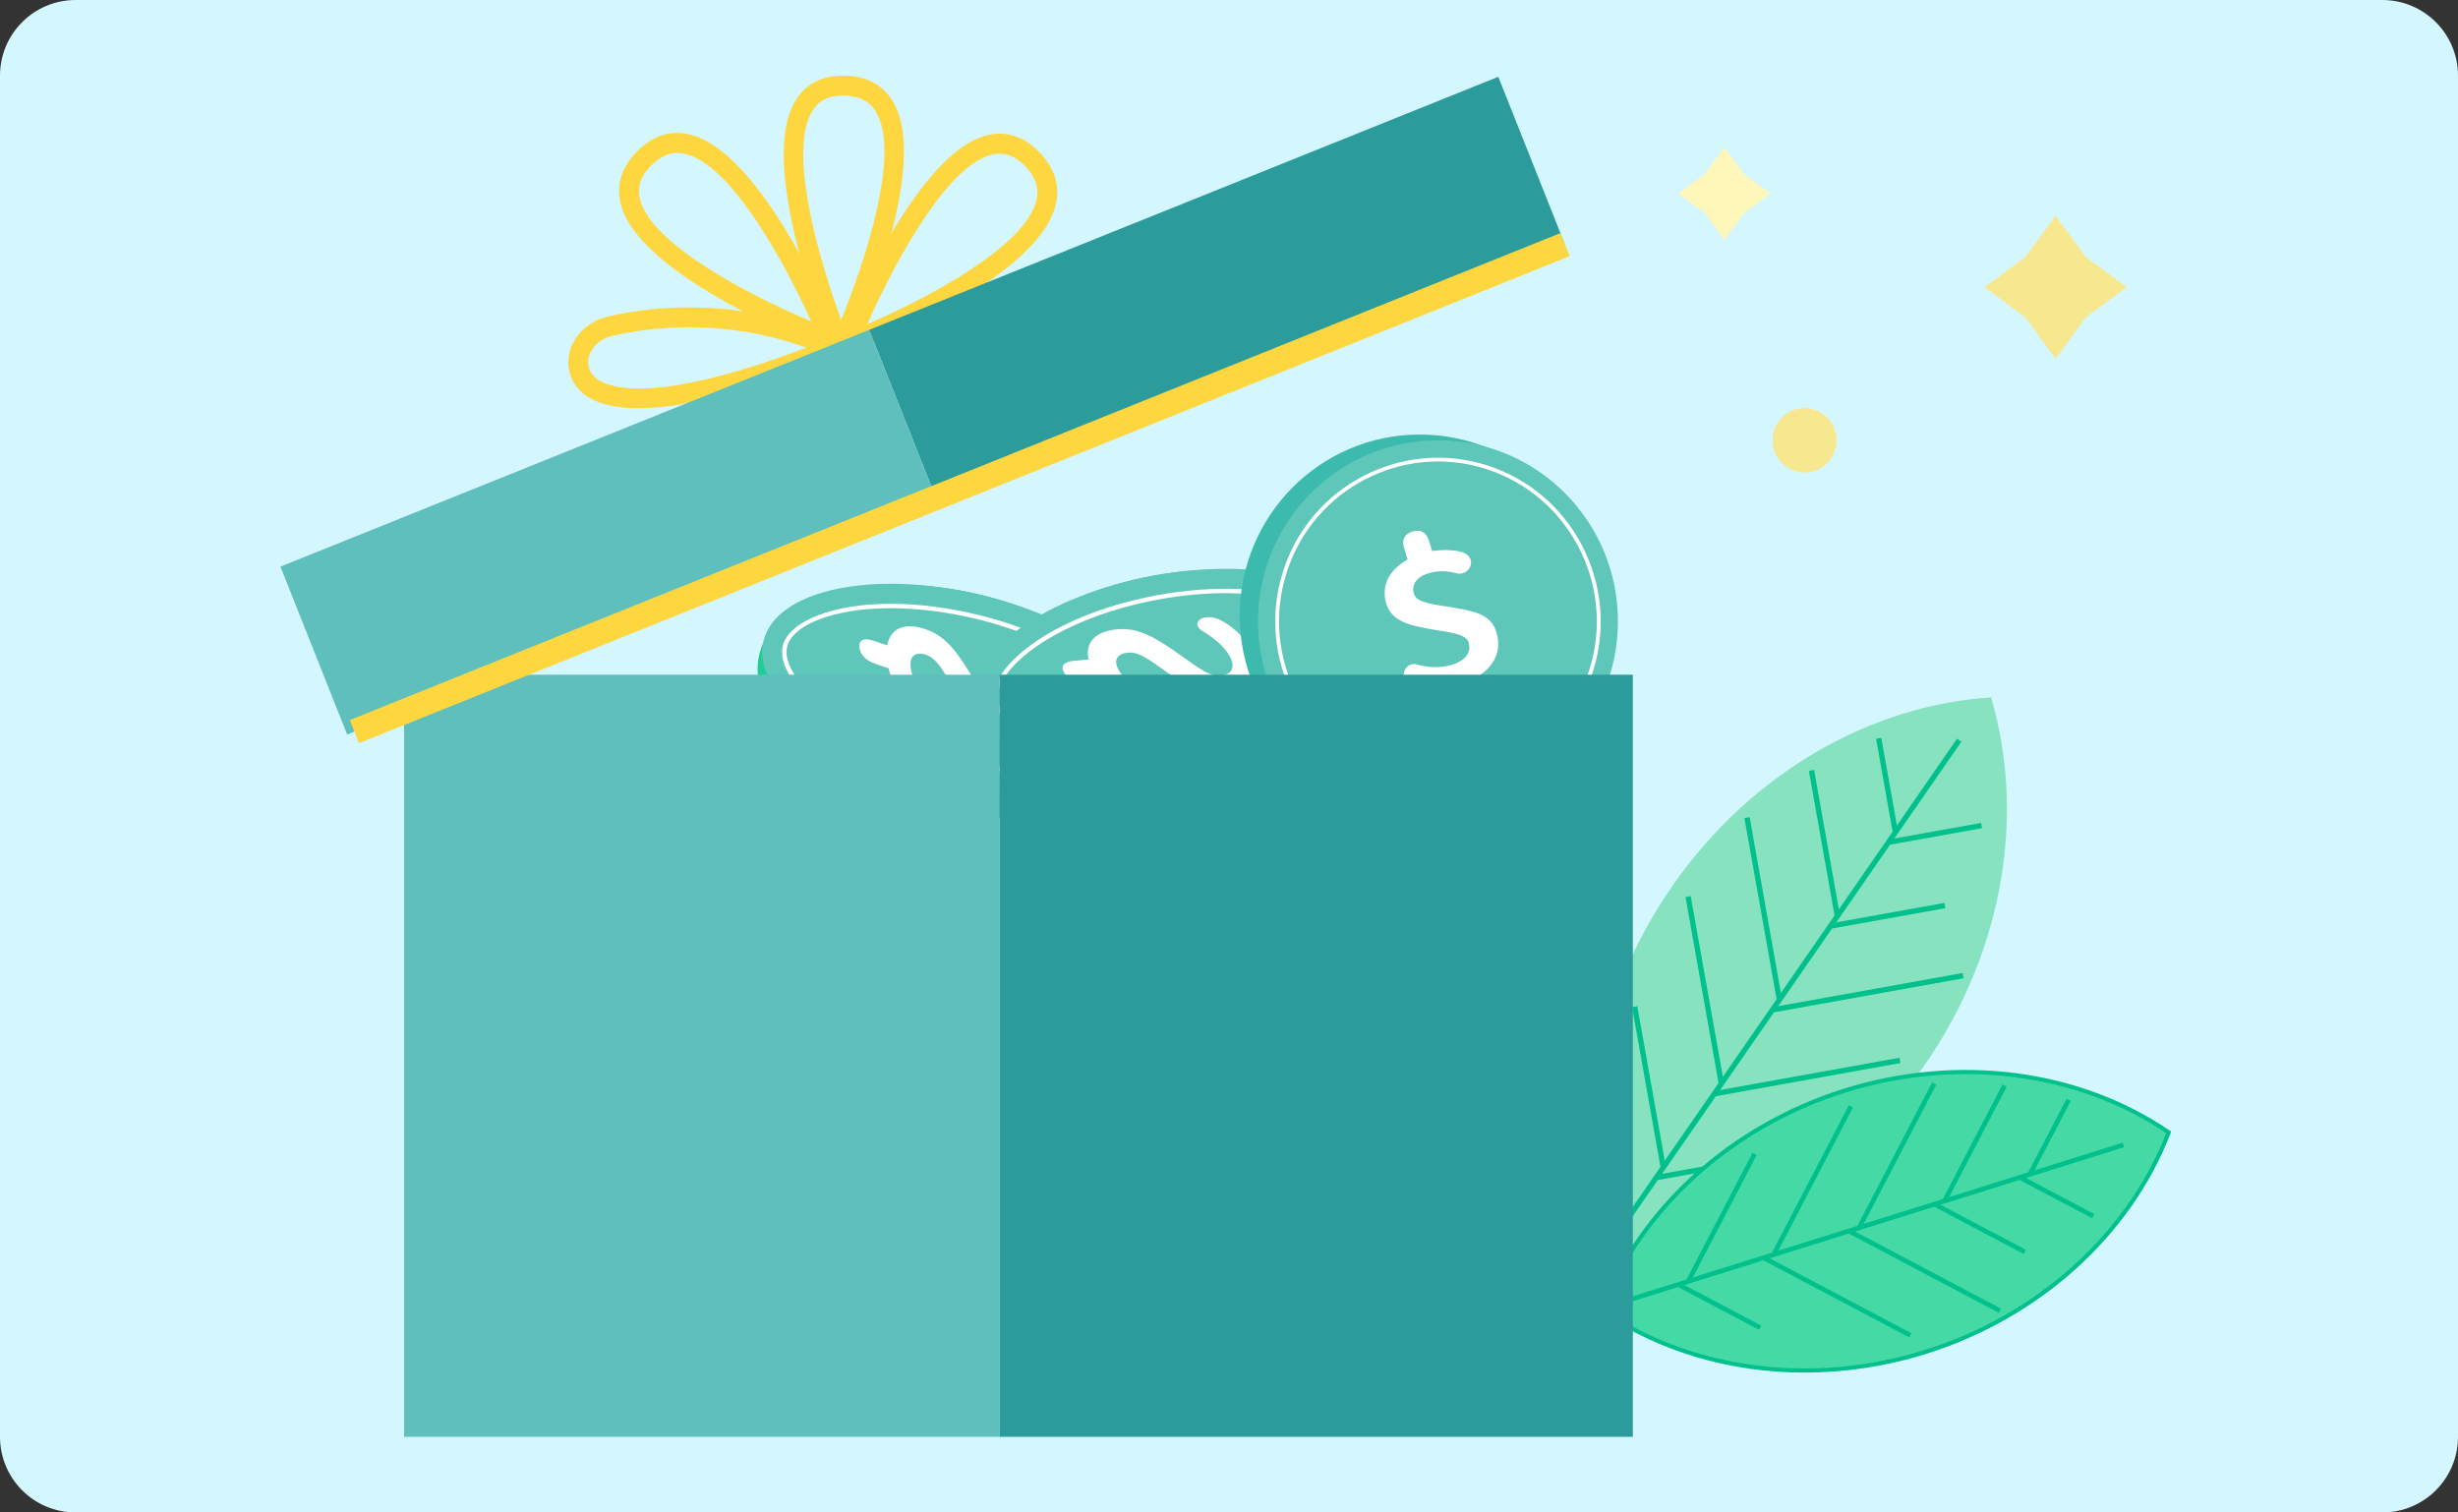
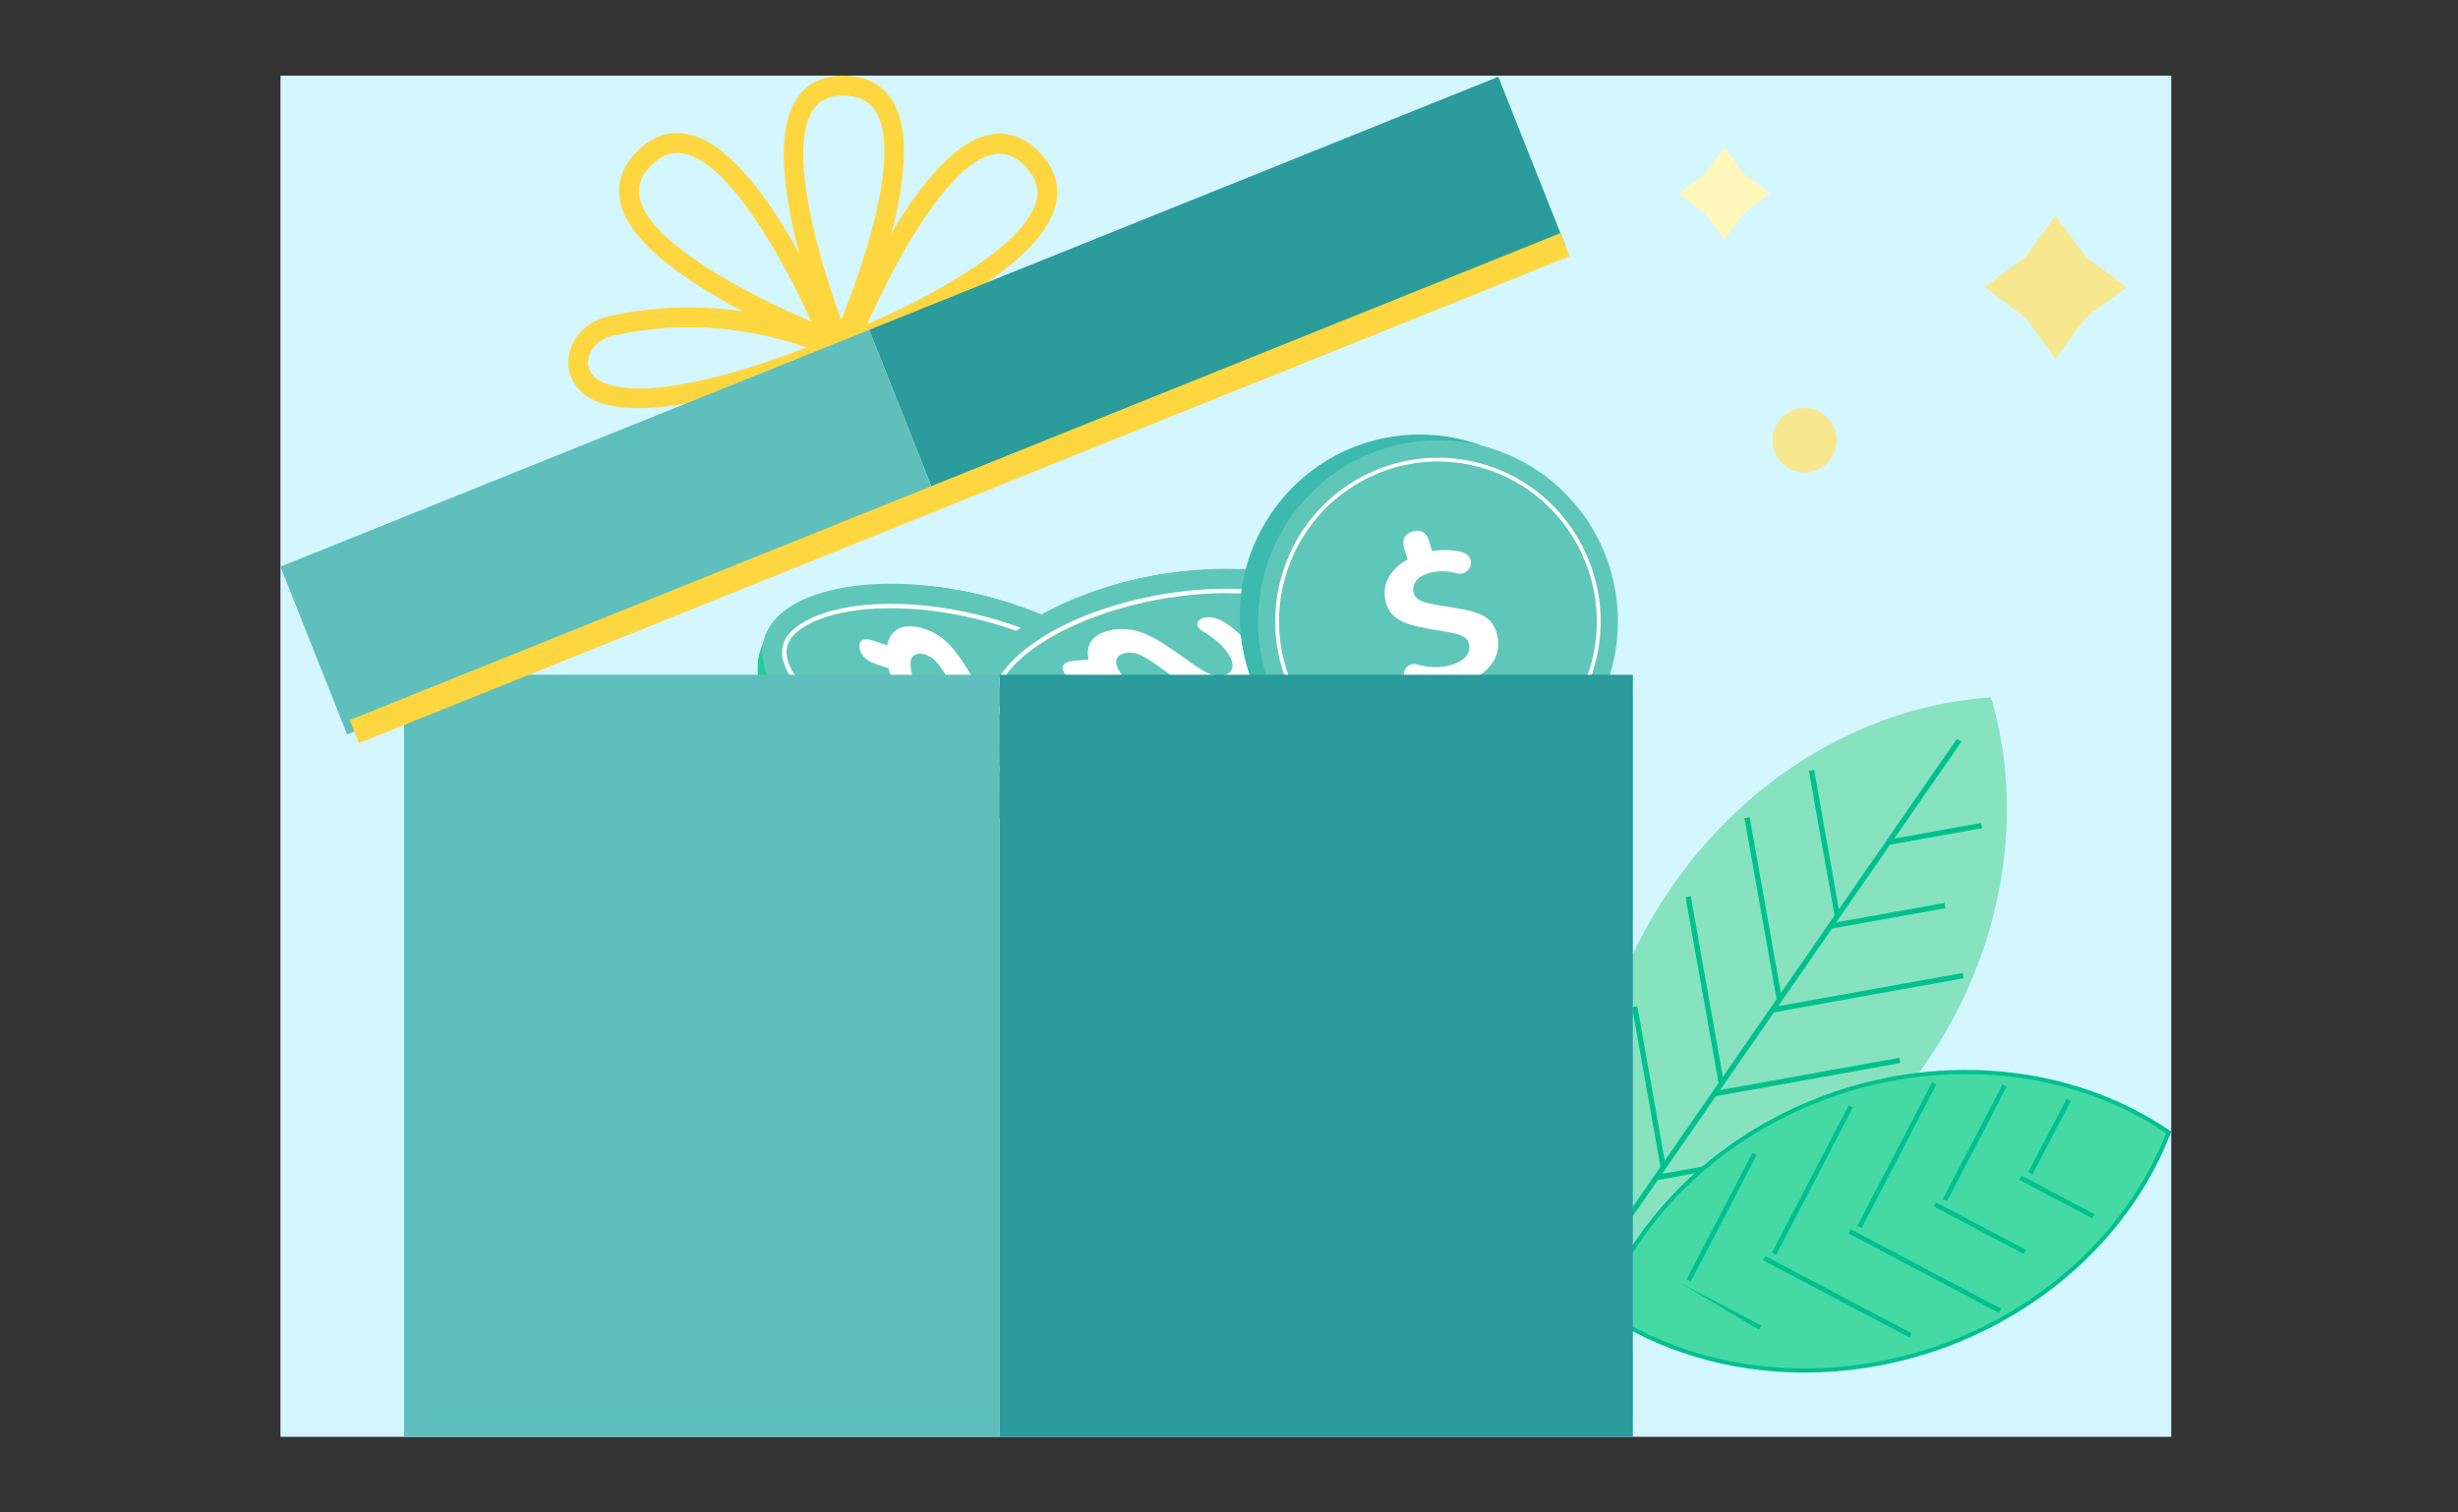
<svg xmlns="http://www.w3.org/2000/svg" width="260" height="160" viewBox="0 0 260 160" fill="none">
  <rect x="0" y="0" width="260" height="160" fill="#333333" stroke="none" />
-   <path d="M252 0H8C3.582 0 0 3.582 0 8V152C0 156.418 3.582 160 8 160H252C256.418 160 260 156.418 260 152V8C260 3.582 256.418 0 252 0Z" fill="#D3F6FF" />
  <g clip-path="url(#clip0_133_1575)">
    <rect width="200" height="144" transform="translate(29.667 8)" fill="#D3F6FF" />
    <path d="M176.83 93.826C168.39 106.016 166.234 120.498 169.842 132.657C182.43 131.852 195.183 124.799 203.622 112.609C212.062 100.42 214.218 85.937 210.605 73.774C198.018 74.579 185.265 81.632 176.825 93.822L176.83 93.826Z" fill="#87E3BF" />
    <path d="M207.008 78.144L170.998 130.145L171.458 130.467L207.468 78.466L207.008 78.144Z" fill="#00C08B" />
    <path d="M209.553 87.055L199.811 88.806L199.91 89.362L209.652 87.61L209.553 87.055Z" fill="#00C08B" />
    <path d="M205.679 95.517L193.673 97.676L193.772 98.231L205.778 96.073L205.679 95.517Z" fill="#00C08B" />
    <path d="M207.602 102.932L187.532 106.54L187.631 107.096L207.701 103.487L207.602 102.932Z" fill="#00C08B" />
    <path d="M200.917 111.9L181.39 115.41L181.489 115.966L201.015 112.455L200.917 111.9Z" fill="#00C08B" />
    <path d="M186.124 122.321L175.253 124.276L175.351 124.831L186.223 122.877L186.124 122.321Z" fill="#00C08B" />
-     <path d="M199.001 78.058L198.449 78.157L200.191 87.96L200.744 87.86L199.001 78.058Z" fill="#00C08B" />
    <path d="M191.891 81.449L191.338 81.548L194.052 96.834L194.605 96.735L191.891 81.449Z" fill="#00C08B" />
    <path d="M185.072 86.449L184.52 86.548L187.921 105.68L188.473 105.58L185.072 86.449Z" fill="#00C08B" />
    <path d="M178.841 94.804L178.289 94.903L181.781 114.551L182.334 114.452L178.841 94.804Z" fill="#00C08B" />
    <path d="M173.19 106.447L172.638 106.546L175.638 123.43L176.191 123.33L173.19 106.447Z" fill="#00C08B" />
    <path d="M195.126 115.37C182.708 119.264 173.43 128.168 169.408 138.59C178.599 144.873 191.261 146.903 203.683 143.013C216.105 139.119 225.384 130.215 229.402 119.789C220.21 113.502 207.549 111.476 195.126 115.366V115.37Z" fill="#45D9A5" />
    <path d="M190.9 145.205C183.069 145.205 175.486 143.013 169.286 138.773L169.142 138.677L169.203 138.515C173.39 127.656 183.056 118.927 195.061 115.164C207.066 111.406 219.949 113.069 229.519 119.614L229.662 119.71L229.601 119.872C225.414 130.732 215.749 139.46 203.744 143.223C199.509 144.549 195.165 145.201 190.895 145.201L190.9 145.205ZM169.673 138.511C179.125 144.903 191.8 146.509 203.618 142.807C215.436 139.106 224.962 130.539 229.136 119.877C219.688 113.484 207.014 111.878 195.191 115.58C183.373 119.281 173.847 127.848 169.673 138.511Z" fill="#00C08B" />
-     <path d="M224.54 120.878L171.56 137.493L171.708 137.969L224.688 121.354L224.54 120.878Z" fill="#00C08B" />
    <path d="M213.815 124.36L213.584 124.802L221.303 128.88L221.533 128.438L213.815 124.36Z" fill="#00C08B" />
    <path d="M204.785 127.194L204.555 127.635L214.068 132.661L214.298 132.219L204.785 127.194Z" fill="#00C08B" />
    <path d="M195.757 130.035L195.526 130.477L211.432 138.883L211.662 138.442L195.757 130.035Z" fill="#00C08B" />
    <path d="M186.723 132.87L186.493 133.311L201.963 141.488L202.194 141.046L186.723 132.87Z" fill="#00C08B" />
-     <path d="M177.683 135.686L177.452 136.127L186.068 140.679L186.298 140.237L177.683 135.686Z" fill="#00C08B" />
+     <path d="M177.683 135.686L186.068 140.679L186.298 140.237L177.683 135.686Z" fill="#00C08B" />
    <path d="M218.596 116.239L214.548 124.008L214.987 124.239L219.035 116.47L218.596 116.239Z" fill="#00C08B" />
    <path d="M211.824 114.725L205.51 126.842L205.949 127.073L212.263 114.956L211.824 114.725Z" fill="#00C08B" />
    <path d="M204.377 114.506L196.477 129.669L196.916 129.901L204.816 114.738L204.377 114.506Z" fill="#00C08B" />
    <path d="M195.558 116.925L187.441 132.503L187.88 132.734L195.997 117.157L195.558 116.925Z" fill="#00C08B" />
    <path d="M185.378 121.952L178.406 135.332L178.844 135.564L185.817 122.184L185.378 121.952Z" fill="#00C08B" />
    <path d="M182.404 15.587L184.465 18.4L187.261 20.478L184.465 22.552L182.404 25.366L180.338 22.552L177.543 20.478L180.338 18.4L182.404 15.587Z" fill="#FFF7BA" />
    <path d="M190.882 49.985C192.753 49.985 194.27 48.459 194.27 46.577C194.27 44.695 192.753 43.169 190.882 43.169C189.012 43.169 187.495 44.695 187.495 46.577C187.495 48.459 189.012 49.985 190.882 49.985Z" fill="#F7E88F" />
    <path d="M217.436 22.823L220.627 27.177L224.953 30.384L220.627 33.591L217.436 37.949L214.249 33.591L209.922 30.384L214.249 27.177L217.436 22.823Z" fill="#F7E88F" />
    <path d="M90.148 37.227C89.761 37.376 89.317 37.279 89.026 36.982C88.735 36.684 88.643 36.238 88.8 35.853C89.122 35.039 96.77 15.902 104.614 14.261C106.527 13.863 108.283 14.449 109.84 16.002C111.496 17.661 112.123 19.516 111.701 21.52C110.37 27.846 98.1 33.819 92.678 36.177C91.265 36.789 90.317 37.161 90.148 37.223V37.227ZM91.73 34.3C97.9 31.631 108.605 26.066 109.653 21.087C109.923 19.809 109.501 18.636 108.366 17.503C107.327 16.462 106.24 16.081 105.044 16.331C104.744 16.392 104.44 16.492 104.135 16.624C99.461 18.654 94.3 28.489 91.735 34.304L91.73 34.3Z" fill="#FED740" />
    <path d="M88.913 37.638C88.495 37.63 88.126 37.376 87.965 36.991C87.63 36.181 79.808 17.118 84.278 10.428C85.36 8.801 87.026 7.982 89.222 8C91.556 8.017 93.296 8.906 94.387 10.638C98.726 17.525 90.243 36.234 89.882 37.026C89.774 37.266 89.578 37.45 89.347 37.551C89.213 37.608 89.065 37.638 88.913 37.638ZM86.013 11.605C83.221 15.784 86.634 27.47 88.978 33.823C91.535 27.579 95.326 16.064 92.613 11.767C91.917 10.665 90.804 10.122 89.2 10.109C88.504 10.104 87.908 10.21 87.395 10.433C86.826 10.678 86.369 11.071 86.008 11.605H86.013Z" fill="#FED740" />
    <path d="M87.408 36.916C86.595 36.61 67.421 29.312 65.629 21.454C65.194 19.538 65.738 17.757 67.251 16.16C68.864 14.458 70.695 13.789 72.695 14.174C80.656 15.696 88.417 34.72 88.743 35.529C88.9 35.919 88.813 36.361 88.522 36.663C88.426 36.763 88.308 36.842 88.187 36.895C87.943 36.999 87.661 37.013 87.404 36.912L87.408 36.916ZM68.768 17.617C67.755 18.684 67.399 19.787 67.673 20.982C68.79 25.891 79.599 31.377 85.808 34.002C83.034 27.855 77.278 17.197 72.308 16.247C71.625 16.116 70.973 16.186 70.347 16.457C69.808 16.694 69.286 17.079 68.773 17.617H68.768Z" fill="#FED740" />
    <path d="M88.547 37.739C87.813 38.054 70.499 45.474 63.129 42.473C61.124 41.655 59.972 39.944 60.124 38.01C60.294 35.844 61.981 34.024 64.325 33.477C68.947 32.405 78.238 31.277 88.552 35.801C88.934 35.967 89.182 36.348 89.182 36.772C89.182 37.192 88.934 37.573 88.552 37.739H88.547ZM62.216 38.176C62.138 39.191 62.755 40.045 63.916 40.517C68.986 42.582 80.317 38.688 85.295 36.772C76.516 33.63 68.799 34.602 64.794 35.529C64.542 35.586 64.307 35.665 64.094 35.757C62.89 36.278 62.281 37.293 62.212 38.168L62.216 38.176Z" fill="#FED740" />
    <path d="M121.702 79.194C123.184 72.954 115.119 65.668 103.688 62.919C92.258 60.17 81.791 63.001 80.309 69.241C78.827 75.481 86.892 82.767 98.322 85.516C109.752 88.264 120.22 85.434 121.702 79.194Z" fill="#21CC96" />
    <path d="M122.149 77.779C123.442 72.334 115.224 65.691 103.794 62.942C92.364 60.194 82.049 62.38 80.756 67.825C79.463 73.271 87.68 79.913 99.111 82.662C110.541 85.411 120.856 83.225 122.149 77.779Z" fill="#5FC7B9" />
    <path d="M108.683 81.746C105.805 81.746 102.7 81.361 99.605 80.617C94.669 79.431 90.165 77.419 86.93 74.96C83.86 72.628 82.356 70.208 82.804 68.322C83.369 65.951 87.352 64.174 92.713 63.912C95.996 63.75 99.661 64.126 103.313 65.006C108.248 66.192 112.753 68.204 115.988 70.663C119.057 72.995 120.562 75.415 120.114 77.3C119.549 79.672 115.566 81.448 110.201 81.711C109.705 81.737 109.196 81.746 108.683 81.746ZM94.23 64.341C93.722 64.341 93.226 64.354 92.735 64.376C87.578 64.63 83.769 66.261 83.256 68.427C82.86 70.099 84.339 72.4 87.208 74.583C90.395 77.007 94.835 78.985 99.709 80.157C103.318 81.024 106.935 81.4 110.174 81.238C115.331 80.984 119.14 79.353 119.657 77.187C120.484 73.717 113.618 67.963 103.2 65.457C100.139 64.721 97.07 64.341 94.23 64.341Z" fill="white" />
    <path d="M105.935 78.149C103.639 77.37 102.639 75.738 100.792 72.645C99.448 70.357 98.878 69.582 97.939 69.263C96.831 68.904 96.226 69.412 96.313 70.453C96.383 71.543 97.004 72.65 97.517 73.367C98.004 74.036 97.913 74.645 97.348 74.789C96.783 74.916 96.083 74.566 95.548 73.936C95.039 73.314 94.335 72.046 93.978 70.694L92.622 70.234C91.587 69.884 90.978 69.246 90.913 68.458C90.848 67.67 91.378 67.439 92.417 67.788L93.848 68.274C94.178 66.476 95.656 65.82 97.852 66.546C100.122 67.299 101.331 69.088 103.057 71.958C104.374 74.198 105.005 75.143 105.944 75.441C107.153 75.83 107.774 75.24 107.67 74.006C107.561 72.715 106.853 71.429 106.144 70.44C105.683 69.836 105.735 69.289 106.253 69.149C106.792 68.979 107.583 69.285 108.192 69.937C109.014 70.851 109.796 72.461 110.127 74.111L111.953 74.732C112.94 75.069 113.544 75.682 113.609 76.452C113.675 77.222 113.144 77.471 112.157 77.138L110.183 76.469C109.835 78.333 108.305 78.959 105.935 78.154V78.149Z" fill="white" />
    <path d="M126.159 83.75C137.73 81.678 146.204 74.878 145.087 68.562C143.97 62.246 133.685 58.805 122.114 60.877C110.544 62.949 102.07 69.749 103.187 76.065C104.304 82.381 114.589 85.822 126.159 83.75Z" fill="#21CC96" />
    <path d="M125.752 80.82C137.322 78.749 145.912 72.601 144.937 67.088C143.962 61.576 133.792 58.787 122.222 60.859C110.651 62.931 102.062 69.079 103.037 74.591C104.011 80.103 114.181 82.892 125.752 80.82Z" fill="#5FC7B9" />
    <path d="M118.301 79.388C115.862 79.388 113.562 79.138 111.522 78.644C107.783 77.738 105.444 76.124 105.105 74.216C104.679 71.814 107.627 68.589 112.44 66.187C115.388 64.717 118.897 63.593 122.592 62.932C127.588 62.039 132.515 62.07 136.458 63.024C140.198 63.929 142.537 65.544 142.876 67.452C143.302 69.854 140.354 73.078 135.541 75.48C132.593 76.95 129.084 78.075 125.388 78.736C122.975 79.169 120.579 79.383 118.305 79.383L118.301 79.388ZM129.728 62.748C127.536 62.748 125.162 62.949 122.675 63.396C119.023 64.052 115.557 65.163 112.649 66.612C108.022 68.917 105.174 71.941 105.566 74.137C105.866 75.826 108.131 77.344 111.631 78.193C115.514 79.134 120.371 79.164 125.306 78.281C128.958 77.624 132.423 76.513 135.332 75.065C139.958 72.759 142.806 69.736 142.415 67.539C141.941 64.857 136.819 62.753 129.728 62.753V62.748Z" fill="white" />
    <path d="M130.158 73.971C127.745 74.181 126.18 73.087 123.258 70.991C121.114 69.434 120.288 68.952 119.301 69.04C118.14 69.158 117.788 69.867 118.279 70.781C118.775 71.752 119.784 72.518 120.54 72.969C121.253 73.389 121.41 73.98 120.949 74.338C120.479 74.68 119.701 74.64 118.962 74.281C118.249 73.918 117.097 73.039 116.236 71.936L114.81 72.059C113.718 72.155 112.909 71.814 112.536 71.118C112.162 70.422 112.557 69.994 113.649 69.902L115.153 69.77C114.74 67.99 115.836 66.795 118.14 66.576C120.518 66.353 122.336 67.513 125.062 69.447C127.158 70.974 128.114 71.586 129.088 71.481C130.354 71.354 130.689 70.562 130.102 69.473C129.488 68.335 128.328 67.439 127.288 66.817C126.627 66.45 126.458 65.929 126.875 65.592C127.297 65.216 128.149 65.181 128.962 65.535C130.08 66.043 131.436 67.207 132.393 68.585L134.315 68.418C135.354 68.327 136.15 68.65 136.515 69.333C136.88 70.011 136.493 70.457 135.454 70.545L133.376 70.724C133.797 72.575 132.641 73.761 130.149 73.975L130.158 73.971Z" fill="white" />
    <path d="M150.172 84.279C160.685 84.279 169.208 75.703 169.208 65.124C169.208 54.545 160.685 45.969 150.172 45.969C139.659 45.969 131.136 54.545 131.136 65.124C131.136 75.703 139.659 84.279 150.172 84.279Z" fill="#3CBAAD" />
    <path d="M152.103 84.892C162.616 84.892 171.138 76.316 171.138 65.737C171.138 55.157 162.616 46.581 152.103 46.581C141.589 46.581 133.067 55.157 133.067 65.737C133.067 76.316 141.589 84.892 152.103 84.892Z" fill="#5FC7B9" />
    <path d="M152.107 83.063C150.372 83.063 148.633 82.796 146.933 82.258C142.554 80.871 138.972 77.843 136.845 73.739C134.719 69.63 134.306 64.945 135.684 60.539C138.532 51.429 148.215 46.354 157.272 49.22C166.325 52.09 171.373 61.834 168.521 70.943C167.142 75.349 164.133 78.954 160.055 81.094C157.559 82.402 154.842 83.067 152.111 83.067L152.107 83.063ZM147.054 81.868C151.329 83.225 155.881 82.818 159.864 80.726C163.851 78.635 166.786 75.117 168.134 70.812C170.916 61.917 165.99 52.401 157.151 49.6C148.307 46.8 138.854 51.757 136.071 60.652C134.724 64.953 135.128 69.534 137.206 73.542C139.285 77.554 142.78 80.507 147.059 81.864L147.054 81.868Z" fill="white" />
    <path d="M156.029 71.726L156.546 73.38C156.803 74.207 156.481 74.833 155.659 75.091C154.837 75.349 154.237 75.016 153.981 74.194L153.502 72.667C151.768 73.034 150.115 72.947 149.215 72.527C148.576 72.208 148.328 71.56 148.567 70.961C148.772 70.396 149.363 70.116 149.968 70.313C150.959 70.589 152.268 70.742 153.642 70.309C154.955 69.893 155.659 69.035 155.359 68.016C155.133 67.224 154.185 67.001 151.911 66.655C149.007 66.17 147.202 65.741 146.628 63.833C146.072 61.987 146.933 60.263 148.898 59.187L148.524 57.988C148.254 57.121 148.554 56.5 149.398 56.233C150.241 55.967 150.859 56.29 151.133 57.161L151.489 58.298C152.907 58.075 154.198 58.233 154.816 58.469C155.437 58.727 155.742 59.265 155.546 59.874C155.333 60.486 154.672 60.832 154.002 60.635C153.285 60.429 152.159 60.289 150.994 60.679C149.885 61.029 149.281 61.834 149.55 62.77C149.798 63.553 150.568 63.789 152.889 64.139C156.024 64.643 157.677 64.94 158.277 66.861C158.898 68.843 158.072 70.602 156.033 71.726H156.029Z" fill="white" />
    <path d="M172.717 71.376H105.714V152.004H172.717V71.376Z" fill="#2B9B9B" />
    <path d="M105.713 71.376H42.737V152.004H105.713V71.376Z" fill="#5FBFBC" />
    <path d="M158.486 8.123L91.938 34.894L98.993 52.652L165.541 25.881L158.486 8.123Z" fill="#2B9B9B" />
    <path d="M91.934 34.894L29.666 59.943L36.72 77.701L98.988 52.652L91.934 34.894Z" fill="#5FBFBC" />
    <path d="M165.058 24.658L37.001 76.172L37.973 78.618L166.029 27.103L165.058 24.658Z" fill="#FED740" />
  </g>
  <defs>
    <clipPath id="clip0_133_1575">
      <rect width="200" height="144" fill="white" transform="translate(29.667 8)" />
    </clipPath>
  </defs>
</svg>